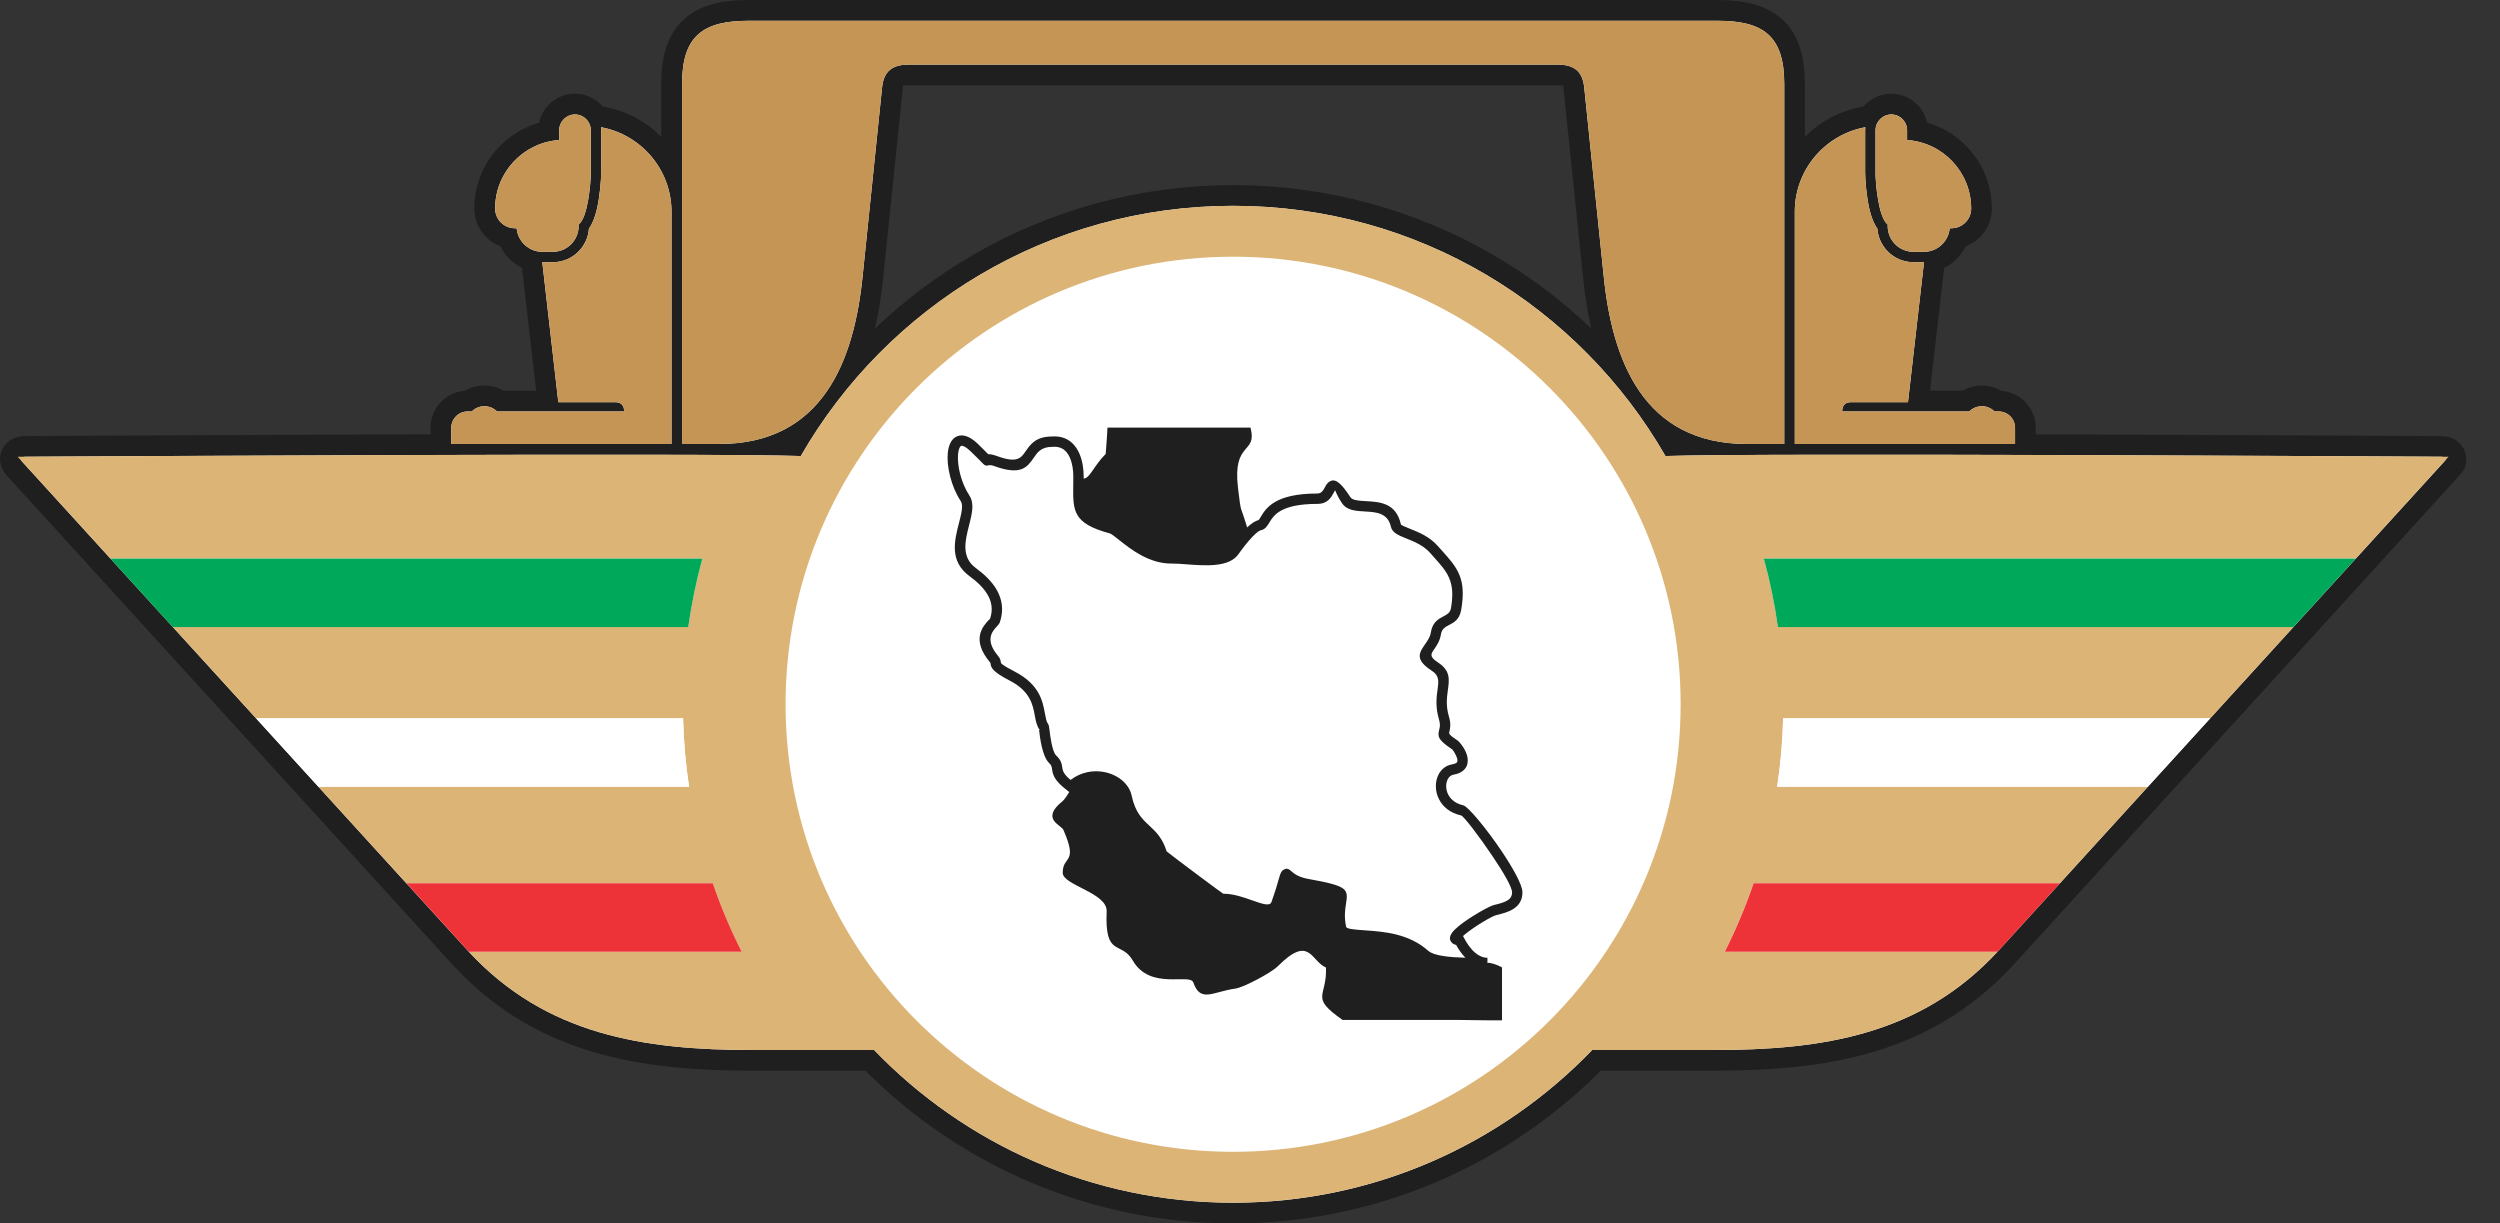
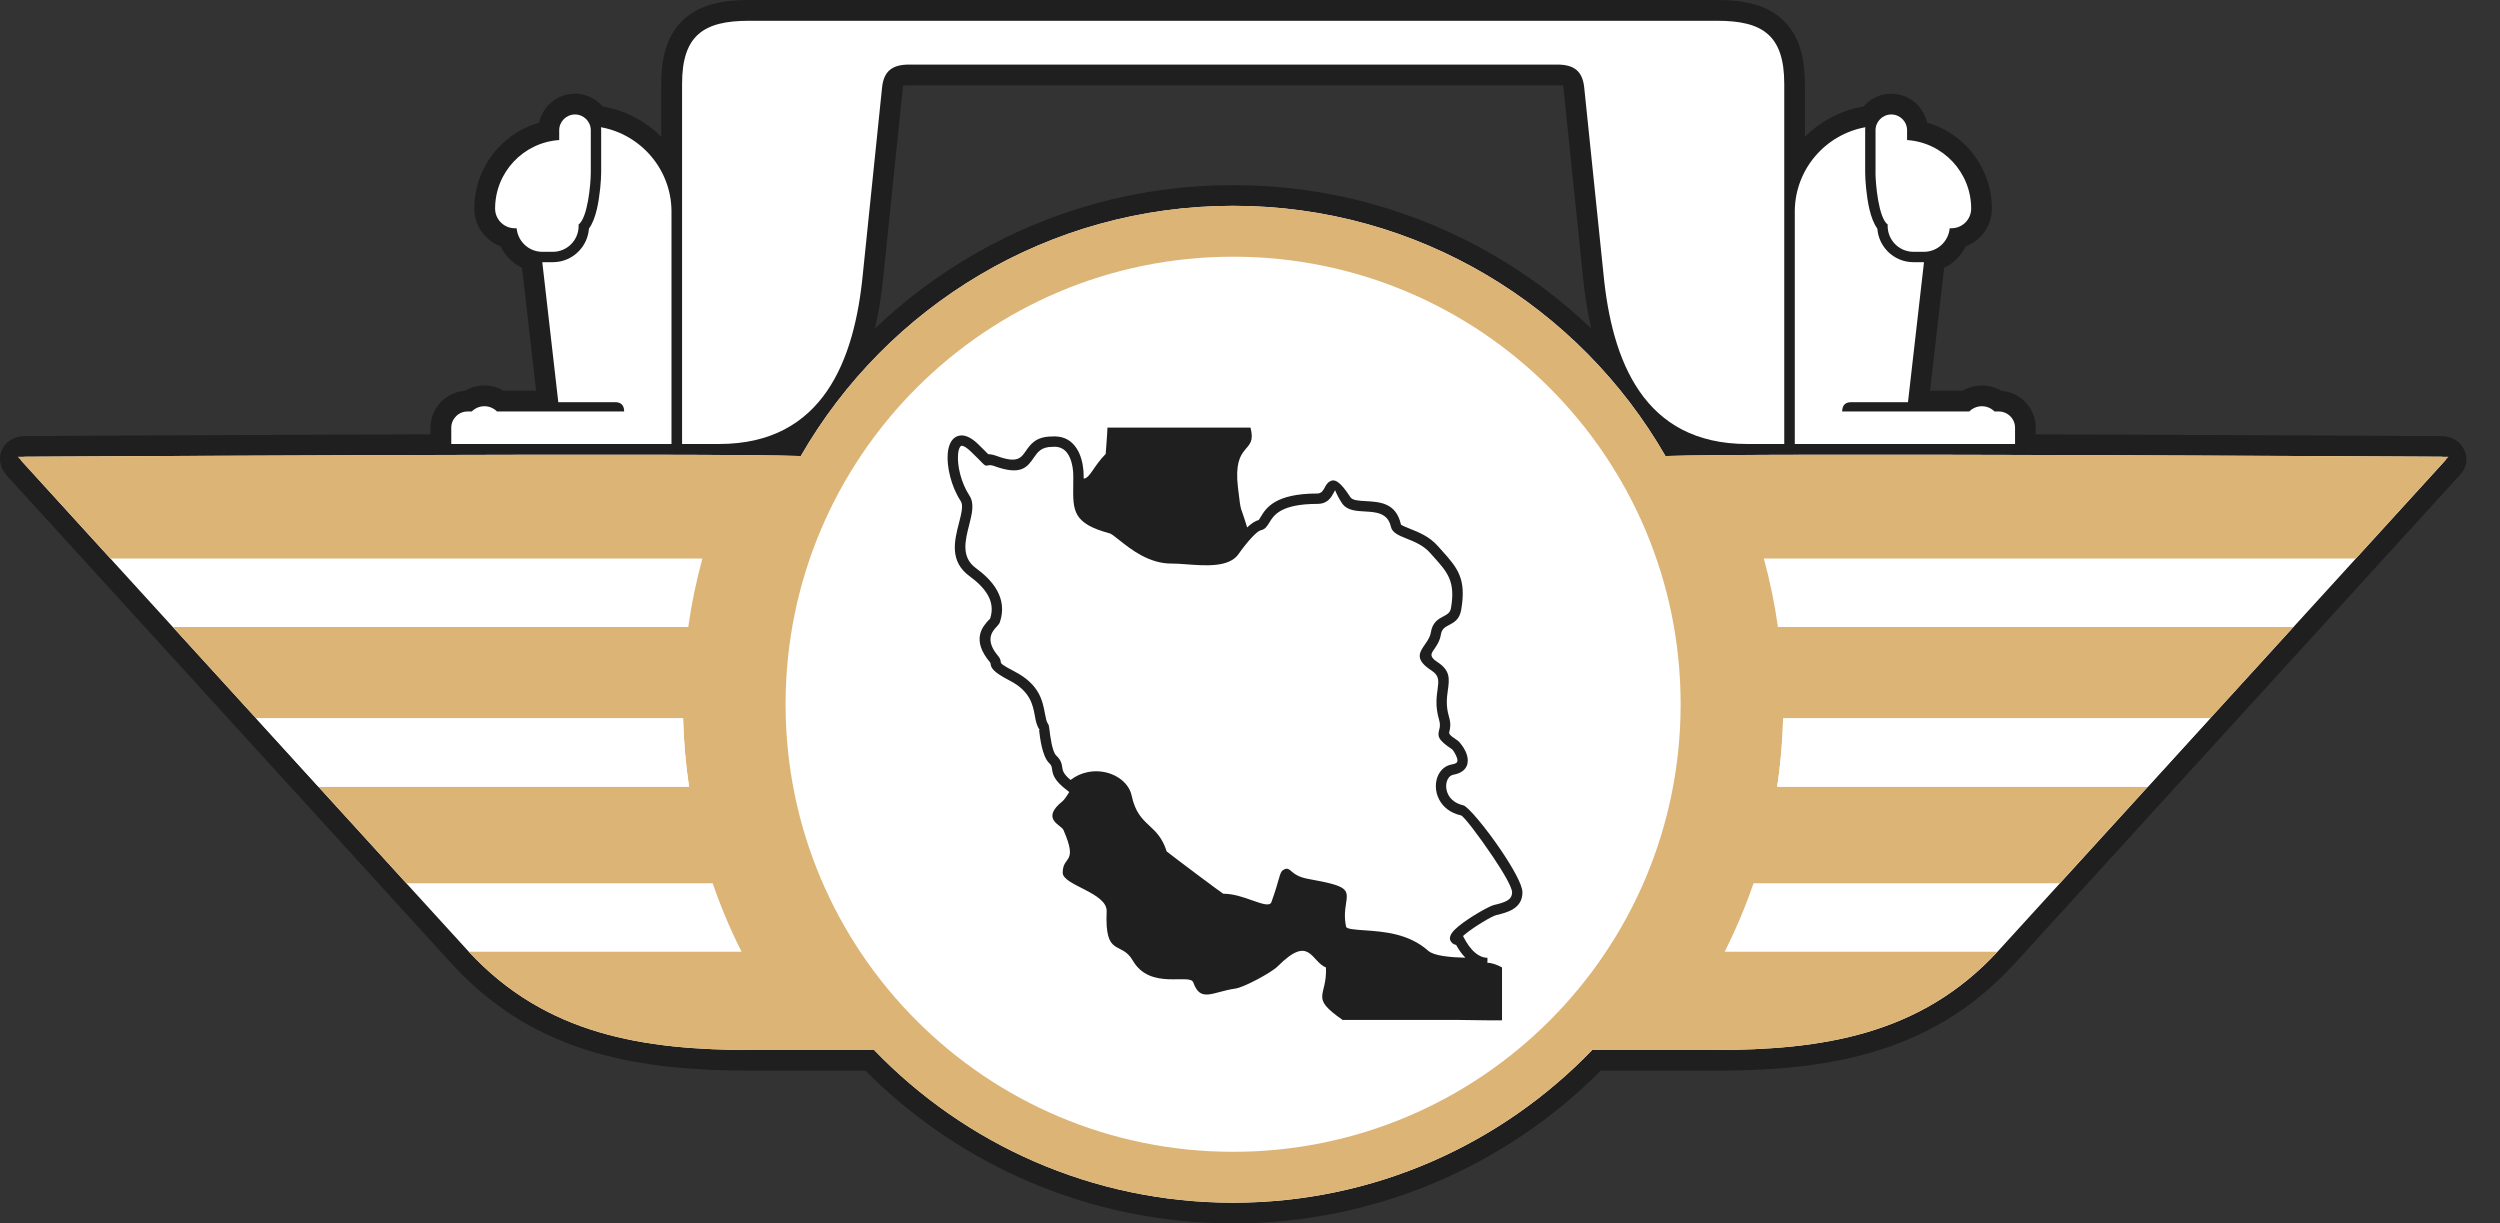
<svg xmlns="http://www.w3.org/2000/svg" width="47" height="23" viewBox="0 0 47 23" fill="none">
  <rect x="0" y="0" width="47" height="23" fill="#333333" stroke="none" />
  <path d="M33.154 7.957V1.576C33.154 1.24 33.096 1.036 32.978 0.933C32.851 0.822 32.62 0.78 32.29 0.78H29.659H23.183H16.707H14.076C13.746 0.78 13.515 0.822 13.388 0.933C13.27 1.036 13.212 1.24 13.212 1.576V7.957H13.52C14.348 7.957 14.883 7.63 15.224 7.137C15.591 6.604 15.761 5.87 15.834 5.119C15.834 5.118 15.834 5.117 15.834 5.116H15.834L16.196 1.603C16.224 1.334 16.323 1.142 16.491 1.007C16.652 0.878 16.851 0.824 17.091 0.824H23.183H29.275C29.515 0.824 29.714 0.878 29.875 1.007C30.043 1.142 30.142 1.334 30.17 1.603L30.532 5.116C30.533 5.121 30.533 5.127 30.533 5.132C30.607 5.878 30.776 6.607 31.142 7.137C31.483 7.631 32.018 7.957 32.846 7.957H33.154H33.154ZM33.933 1.576V2.571C34.209 2.294 34.566 2.096 34.966 2.016C34.988 2.011 35.01 2.006 35.033 2.004C35.045 1.99 35.058 1.976 35.071 1.963C35.195 1.839 35.367 1.762 35.556 1.762C35.746 1.762 35.917 1.839 36.041 1.963C36.134 2.055 36.2 2.173 36.228 2.305C36.525 2.39 36.789 2.555 36.994 2.775C37.275 3.076 37.447 3.479 37.447 3.922C37.447 4.131 37.362 4.321 37.224 4.458C37.149 4.534 37.057 4.593 36.956 4.632C36.907 4.731 36.841 4.819 36.761 4.892C36.698 4.95 36.627 4.998 36.55 5.036L36.285 7.346H36.895C36.923 7.33 36.952 7.316 36.981 7.303C37.068 7.267 37.162 7.247 37.259 7.247C37.356 7.247 37.45 7.267 37.537 7.303C37.568 7.316 37.597 7.331 37.626 7.348C37.798 7.36 37.953 7.435 38.068 7.55C38.194 7.676 38.272 7.85 38.272 8.041V8.166C38.413 8.166 38.554 8.166 38.696 8.167C41.966 8.177 45.201 8.195 45.896 8.199C45.986 8.199 46.077 8.223 46.148 8.263C46.22 8.304 46.279 8.363 46.319 8.44C46.372 8.542 46.385 8.653 46.345 8.77C46.325 8.828 46.291 8.884 46.24 8.936L44.575 10.763L43.403 12.05L41.839 13.765L40.666 15.052L39.013 16.867L37.84 18.154C37.832 18.163 37.823 18.171 37.815 18.179C37.041 19.006 36.165 19.495 35.214 19.777C34.272 20.056 33.269 20.129 32.223 20.129H30.094C29.213 21.013 28.164 21.729 26.999 22.224C25.825 22.724 24.535 23 23.182 23C21.829 23 20.539 22.724 19.365 22.224C18.2 21.729 17.151 21.013 16.27 20.129H14.141C13.095 20.129 12.092 20.056 11.15 19.777C10.19 19.492 9.307 18.997 8.527 18.155C8.527 18.154 8.526 18.154 8.525 18.153L8.524 18.154L7.351 16.867L5.698 15.052L4.525 13.765L2.961 12.049L1.789 10.763L0.131 8.944C0.077 8.884 0.041 8.822 0.021 8.757C-0.017 8.635 -0.002 8.522 0.056 8.421C0.105 8.336 0.176 8.276 0.264 8.239C0.328 8.211 0.402 8.198 0.477 8.198C1.194 8.194 4.427 8.176 7.69 8.166C7.824 8.166 7.958 8.165 8.093 8.165V8.041C8.093 7.849 8.171 7.675 8.296 7.55C8.411 7.435 8.566 7.36 8.738 7.347C8.767 7.331 8.796 7.316 8.827 7.303C8.914 7.266 9.008 7.247 9.105 7.247C9.202 7.247 9.296 7.266 9.383 7.303C9.412 7.315 9.441 7.329 9.469 7.346H10.079L9.814 5.035C9.737 4.998 9.666 4.949 9.603 4.892C9.523 4.818 9.457 4.73 9.409 4.631C9.307 4.593 9.215 4.533 9.14 4.457C9.002 4.32 8.917 4.13 8.917 3.921C8.917 3.478 9.089 3.075 9.37 2.775C9.575 2.555 9.839 2.39 10.136 2.305C10.165 2.173 10.231 2.055 10.323 1.963C10.447 1.838 10.619 1.761 10.808 1.761C10.997 1.761 11.169 1.838 11.293 1.963C11.306 1.976 11.319 1.989 11.331 2.004C11.354 2.006 11.377 2.01 11.398 2.016C11.799 2.095 12.155 2.293 12.431 2.571V1.575C12.431 0.998 12.577 0.609 12.875 0.348C13.163 0.095 13.559 0 14.075 0H16.705H23.181H29.657H32.288C32.804 0 33.199 0.095 33.488 0.348C33.785 0.609 33.931 0.998 33.931 1.575L33.933 1.576ZM16.607 5.195C16.574 5.527 16.524 5.857 16.449 6.176C17.008 5.643 17.629 5.176 18.301 4.788C19.738 3.956 21.406 3.48 23.183 3.48C24.96 3.48 26.627 3.956 28.065 4.788C28.737 5.176 29.358 5.643 29.916 6.176C29.842 5.861 29.793 5.536 29.76 5.209C29.76 5.204 29.759 5.2 29.759 5.195L29.396 1.682C29.391 1.635 29.389 1.613 29.388 1.612C29.379 1.606 29.34 1.603 29.275 1.603H23.183H17.091C17.026 1.603 16.987 1.606 16.978 1.612C16.977 1.613 16.975 1.635 16.97 1.682L16.607 5.195H16.607H16.607ZM34.801 7.171H35.522L35.737 5.292C35.678 5.278 35.619 5.26 35.563 5.236C35.431 5.182 35.314 5.102 35.216 5.005C35.128 4.917 35.055 4.811 35 4.692C34.963 4.61 34.935 4.522 34.919 4.432C34.894 4.387 34.872 4.34 34.851 4.29C34.815 4.2 34.787 4.11 34.766 4.021C34.737 3.898 34.716 3.765 34.702 3.64C34.683 3.477 34.675 3.328 34.675 3.24V2.962C34.58 3.025 34.495 3.101 34.422 3.188C34.245 3.396 34.136 3.663 34.13 3.954H34.131V7.956H34.311C34.268 7.893 34.242 7.818 34.242 7.736C34.242 7.577 34.292 7.442 34.395 7.335C34.498 7.227 34.633 7.17 34.801 7.17L34.801 7.171ZM35.649 3.24C35.649 3.353 35.667 3.6 35.714 3.801C35.73 3.872 35.697 3.892 35.717 3.906C35.828 3.986 35.883 4.114 35.877 4.241C35.877 4.242 35.877 4.244 35.877 4.25C35.877 4.275 35.888 4.298 35.905 4.316C35.922 4.333 35.946 4.344 35.971 4.344H36.171C36.196 4.344 36.218 4.334 36.234 4.32C36.252 4.304 36.263 4.282 36.265 4.259C36.282 4.055 36.453 3.901 36.653 3.901V3.901H36.667C36.663 3.67 36.571 3.461 36.425 3.305C36.274 3.143 36.063 3.037 35.827 3.021C35.762 3.016 35.701 2.996 35.649 2.964V3.24V3.24ZM10.843 7.171H11.564C11.732 7.171 11.867 7.228 11.971 7.335C12.074 7.442 12.123 7.577 12.123 7.736C12.123 7.818 12.098 7.894 12.055 7.957H12.234V3.954H12.236C12.229 3.663 12.12 3.397 11.944 3.188C11.87 3.102 11.785 3.026 11.691 2.962V3.24C11.691 3.328 11.683 3.477 11.664 3.641C11.649 3.765 11.628 3.898 11.599 4.022C11.579 4.11 11.551 4.201 11.514 4.29C11.494 4.34 11.471 4.388 11.446 4.432C11.43 4.523 11.403 4.61 11.365 4.692C11.31 4.812 11.237 4.917 11.149 5.005C11.052 5.103 10.934 5.182 10.802 5.237C10.746 5.26 10.688 5.279 10.628 5.293L10.843 7.171L10.843 7.171ZM10.652 3.801C10.699 3.6 10.717 3.353 10.717 3.24V2.964C10.665 2.996 10.604 3.017 10.539 3.021C10.303 3.037 10.092 3.143 9.941 3.305C9.795 3.461 9.704 3.67 9.698 3.901H9.713V3.901C9.913 3.901 10.084 4.055 10.101 4.259C10.103 4.282 10.114 4.304 10.131 4.32C10.148 4.335 10.17 4.344 10.195 4.344H10.394C10.42 4.344 10.443 4.333 10.461 4.316C10.478 4.299 10.489 4.275 10.489 4.25C10.489 4.245 10.489 4.242 10.489 4.241C10.482 4.114 10.538 3.986 10.649 3.906C10.668 3.892 10.635 3.872 10.652 3.801H10.652ZM7.928 16.344L9.101 17.631L9.1 17.631C9.772 18.357 10.537 18.784 11.37 19.031C12.223 19.284 13.158 19.35 14.142 19.35H16.433V19.351C16.535 19.351 16.637 19.391 16.713 19.471C17.546 20.335 18.55 21.033 19.671 21.509C20.748 21.968 21.935 22.221 23.183 22.221C24.431 22.221 25.618 21.967 26.695 21.509C27.808 21.036 28.805 20.345 29.634 19.49C29.705 19.405 29.813 19.351 29.933 19.351H32.224C33.208 19.351 34.143 19.284 34.995 19.032C35.822 18.787 36.581 18.364 37.249 17.65C37.254 17.643 37.26 17.637 37.265 17.631L38.438 16.344L40.092 14.529L41.264 13.242L42.828 11.526L44.001 10.24L45.157 8.971C43.856 8.964 41.285 8.951 38.696 8.943C35.436 8.933 32.144 8.932 31.325 8.961V8.961C31.186 8.966 31.049 8.896 30.974 8.766C30.186 7.396 29.045 6.253 27.675 5.46C26.355 4.696 24.821 4.259 23.183 4.259C21.545 4.259 20.011 4.696 18.691 5.46C17.326 6.25 16.189 7.388 15.4 8.751C15.334 8.88 15.197 8.967 15.041 8.961C14.224 8.932 10.945 8.933 7.691 8.943C5.095 8.951 2.514 8.964 1.209 8.971L2.365 10.239L3.538 11.526L5.101 13.242L6.274 14.529L7.928 16.343V16.344Z" fill="#201F1F" />
  <path fill-rule="evenodd" clip-rule="evenodd" d="M33.544 8.347C33.544 6.09 33.544 3.833 33.544 1.576C33.544 0.663 33.136 0.391 32.29 0.391H29.659H23.183H16.707H14.076C13.23 0.391 12.823 0.663 12.823 1.576C12.823 3.833 12.823 6.09 12.823 8.347H13.52C15.472 8.347 16.064 6.773 16.221 5.156L16.583 1.643C16.616 1.327 16.786 1.214 17.091 1.214C19.122 1.214 21.152 1.214 23.183 1.214C25.214 1.214 27.244 1.214 29.275 1.214C29.581 1.214 29.75 1.327 29.783 1.643L30.146 5.156C30.303 6.773 30.894 8.347 32.847 8.347H33.544ZM34.802 7.561H35.87L36.171 4.929H35.971C35.785 4.929 35.615 4.853 35.492 4.73C35.38 4.617 35.306 4.466 35.294 4.298C35.227 4.207 35.179 4.076 35.145 3.933C35.087 3.684 35.065 3.378 35.065 3.241V2.449C35.065 2.43 35.066 2.411 35.068 2.392C34.322 2.528 33.755 3.174 33.742 3.954V8.347H33.758H37.883V8.041C37.883 7.874 37.745 7.736 37.577 7.736H37.497C37.436 7.675 37.352 7.637 37.26 7.637C37.167 7.637 37.083 7.675 37.022 7.736H36.224H35.85H34.633C34.633 7.624 34.686 7.561 34.802 7.561ZM35.259 3.241C35.259 3.455 35.317 4.097 35.489 4.221C35.488 4.231 35.488 4.24 35.488 4.25C35.488 4.516 35.706 4.734 35.972 4.734H36.172C36.424 4.734 36.633 4.538 36.654 4.291H36.689C36.892 4.291 37.058 4.125 37.058 3.922C37.058 3.238 36.526 2.678 35.853 2.633V2.449C35.853 2.285 35.72 2.152 35.556 2.152C35.393 2.152 35.26 2.285 35.26 2.449V3.24L35.259 3.241ZM11.565 7.561H10.496L10.195 4.929H10.395C10.582 4.929 10.751 4.853 10.874 4.73C10.987 4.617 11.06 4.466 11.072 4.298C11.139 4.207 11.188 4.076 11.221 3.933C11.279 3.684 11.302 3.378 11.302 3.241V2.449C11.302 2.43 11.301 2.411 11.299 2.392C12.044 2.528 12.611 3.174 12.624 3.954V8.347H12.608H8.484V8.041C8.484 7.874 8.621 7.736 8.789 7.736H8.869C8.93 7.675 9.014 7.637 9.107 7.637C9.199 7.637 9.283 7.675 9.344 7.736H10.142H10.517H11.734C11.734 7.624 11.68 7.561 11.565 7.561ZM11.107 3.241C11.107 3.455 11.049 4.097 10.877 4.221C10.878 4.231 10.878 4.24 10.878 4.25C10.878 4.516 10.661 4.734 10.395 4.734H10.195C9.942 4.734 9.734 4.538 9.713 4.291H9.678C9.475 4.291 9.308 4.125 9.308 3.922C9.308 3.238 9.84 2.678 10.513 2.633V2.449C10.513 2.285 10.646 2.152 10.81 2.152C10.973 2.152 11.107 2.285 11.107 2.449V3.24L11.107 3.241ZM8.813 17.892L7.64 16.606L5.986 14.791L4.814 13.504L3.25 11.789L2.077 10.502C1.525 9.895 0.972 9.289 0.42 8.683C0.358 8.615 0.407 8.588 0.48 8.587C1.913 8.579 13.418 8.515 15.055 8.574C16.673 5.762 19.707 3.87 23.183 3.87C26.659 3.87 29.693 5.762 31.311 8.574C32.951 8.515 44.503 8.579 45.895 8.587C45.96 8.588 46.013 8.625 45.954 8.675L44.289 10.502L43.116 11.789L41.552 13.504L40.38 14.791L38.726 16.606L37.553 17.892C36.101 19.461 34.254 19.74 32.224 19.74H29.933C28.228 21.51 25.834 22.611 23.183 22.611C20.532 22.611 18.138 21.51 16.433 19.74H14.142C12.112 19.74 10.265 19.461 8.813 17.892H8.813Z" fill="white" />
-   <path fill-rule="evenodd" clip-rule="evenodd" d="M33.544 8.347C33.544 6.09 33.544 3.833 33.544 1.576C33.544 0.663 33.136 0.391 32.291 0.391H29.66H23.184H16.708H14.077C13.231 0.391 12.823 0.663 12.823 1.576C12.823 3.833 12.823 6.09 12.823 8.347H13.52C15.473 8.347 16.064 6.773 16.221 5.156L16.584 1.643C16.616 1.327 16.786 1.214 17.092 1.214C19.123 1.214 21.153 1.214 23.184 1.214C25.214 1.214 27.245 1.214 29.276 1.214C29.581 1.214 29.751 1.327 29.784 1.643L30.146 5.156C30.303 6.773 30.894 8.347 32.847 8.347H33.544ZM11.107 3.241C11.107 3.455 11.05 4.097 10.878 4.222C10.879 4.231 10.879 4.241 10.879 4.25C10.879 4.516 10.661 4.734 10.395 4.734H10.195C9.943 4.734 9.734 4.539 9.713 4.291H9.678C9.475 4.291 9.309 4.125 9.309 3.922C9.309 3.238 9.841 2.678 10.513 2.633V2.449C10.513 2.285 10.647 2.152 10.81 2.152C10.974 2.152 11.107 2.285 11.107 2.449V3.241L11.107 3.241ZM11.565 7.561H10.497L10.195 4.929H10.395C10.582 4.929 10.752 4.853 10.875 4.73C10.987 4.617 11.061 4.466 11.072 4.298C11.14 4.207 11.188 4.076 11.222 3.934C11.28 3.684 11.302 3.379 11.302 3.241V2.449C11.302 2.43 11.301 2.411 11.299 2.393C12.044 2.528 12.612 3.174 12.625 3.955V8.347H12.609H8.484V8.042C8.484 7.874 8.622 7.736 8.79 7.736H8.87C8.93 7.675 9.014 7.637 9.107 7.637C9.2 7.637 9.284 7.675 9.344 7.736H10.142H10.517H11.734C11.734 7.624 11.681 7.561 11.565 7.561ZM35.26 3.241C35.26 3.455 35.318 4.097 35.489 4.222C35.489 4.231 35.489 4.241 35.489 4.25C35.489 4.516 35.706 4.734 35.972 4.734H36.172C36.425 4.734 36.633 4.539 36.654 4.291H36.689C36.892 4.291 37.059 4.125 37.059 3.922C37.059 3.238 36.527 2.678 35.854 2.633V2.449C35.854 2.285 35.72 2.152 35.557 2.152C35.394 2.152 35.26 2.285 35.26 2.449V3.241L35.26 3.241ZM34.802 7.561H35.87L36.172 4.929H35.972C35.785 4.929 35.616 4.853 35.492 4.73C35.38 4.617 35.307 4.466 35.295 4.298C35.227 4.207 35.179 4.076 35.146 3.934C35.088 3.684 35.065 3.379 35.065 3.241V2.449C35.065 2.43 35.066 2.411 35.068 2.393C34.323 2.528 33.756 3.174 33.742 3.955V8.347H33.759H37.883V8.042C37.883 7.874 37.746 7.736 37.578 7.736H37.498C37.437 7.675 37.353 7.637 37.26 7.637C37.168 7.637 37.083 7.675 37.023 7.736H36.225H35.85H34.633C34.633 7.624 34.687 7.561 34.802 7.561Z" fill="#C59555" />
  <path d="M20.102 14.89L20.069 14.864C19.81 14.669 19.793 14.557 19.778 14.457C19.773 14.419 19.768 14.386 19.722 14.343C19.594 14.221 19.551 13.866 19.535 13.727C19.534 13.72 19.54 13.723 19.545 13.726L19.549 13.725C19.548 13.724 19.547 13.723 19.546 13.722L19.546 13.722C19.49 13.647 19.473 13.556 19.454 13.451C19.418 13.255 19.37 12.996 18.986 12.797C18.643 12.62 18.633 12.547 18.622 12.474C18.621 12.468 18.62 12.461 18.615 12.455C18.249 12.023 18.479 11.774 18.592 11.652C18.605 11.638 18.611 11.64 18.613 11.633C18.671 11.464 18.643 11.315 18.571 11.188C18.494 11.051 18.365 10.933 18.231 10.835C17.844 10.553 17.943 10.166 18.029 9.831C18.074 9.656 18.114 9.499 18.062 9.421C17.88 9.145 17.795 8.768 17.818 8.518C17.826 8.431 17.848 8.356 17.882 8.301C17.927 8.23 17.99 8.189 18.073 8.186C18.161 8.184 18.266 8.232 18.387 8.348C18.483 8.442 18.543 8.501 18.579 8.539C18.619 8.538 18.674 8.548 18.75 8.576C19.123 8.714 19.198 8.606 19.279 8.488C19.373 8.352 19.473 8.207 19.777 8.206C19.794 8.204 19.81 8.204 19.824 8.204C20.02 8.204 20.152 8.295 20.239 8.428C20.319 8.549 20.357 8.705 20.369 8.852C20.372 8.891 20.373 8.928 20.373 8.963C20.373 8.971 20.373 8.983 20.373 8.998C20.493 8.99 20.558 8.763 20.787 8.534C20.787 8.532 20.82 8.114 20.82 8.039H23.509C23.645 8.546 23.168 8.281 23.274 9.169C23.337 9.701 23.312 9.461 23.446 9.916C23.52 9.846 23.595 9.793 23.662 9.778C23.665 9.778 23.68 9.752 23.701 9.719C23.8 9.554 23.968 9.278 24.767 9.278C24.845 9.278 24.88 9.213 24.906 9.164C24.93 9.119 24.951 9.082 24.991 9.056C25.087 8.993 25.189 9.041 25.389 9.349C25.427 9.407 25.545 9.414 25.675 9.421C25.943 9.436 26.246 9.453 26.337 9.858C26.34 9.874 26.417 9.904 26.515 9.944C26.674 10.007 26.874 10.088 27.028 10.262C27.056 10.294 27.079 10.319 27.101 10.343C27.397 10.673 27.574 10.871 27.47 11.467C27.438 11.648 27.337 11.701 27.234 11.755C27.171 11.788 27.106 11.822 27.089 11.928C27.069 12.052 27.01 12.137 26.958 12.212C26.905 12.289 26.866 12.344 27.024 12.447C27.271 12.607 27.249 12.764 27.219 12.981C27.201 13.111 27.18 13.27 27.24 13.472C27.282 13.614 27.263 13.694 27.248 13.755C27.239 13.792 27.234 13.811 27.411 13.928C27.424 13.936 27.503 14.022 27.549 14.119C27.574 14.172 27.593 14.232 27.594 14.293C27.595 14.365 27.572 14.433 27.508 14.487C27.465 14.523 27.407 14.55 27.326 14.564C27.279 14.572 27.242 14.603 27.219 14.647C27.198 14.686 27.187 14.734 27.188 14.785C27.189 14.837 27.202 14.892 27.229 14.943C27.276 15.031 27.367 15.108 27.51 15.14C27.6 15.161 27.949 15.583 28.226 15.995C28.441 16.314 28.622 16.636 28.622 16.775C28.622 16.93 28.551 17.026 28.445 17.092C28.353 17.149 28.241 17.177 28.13 17.204C28.054 17.221 27.726 17.413 27.544 17.563C27.53 17.575 27.517 17.586 27.505 17.597L27.522 17.63C27.577 17.736 27.65 17.844 27.741 17.918C27.806 17.971 27.881 18.006 27.964 18.006V18.103C28.013 18.093 28.147 18.134 28.238 18.189V19.182C27.959 19.186 27.639 19.175 27.419 19.175H25.241C24.612 18.736 24.952 18.752 24.928 18.189C24.643 18.07 24.625 17.562 24.023 18.165C23.901 18.287 23.384 18.563 23.227 18.585C22.795 18.646 22.57 18.857 22.434 18.47C22.371 18.291 21.623 18.625 21.297 18.059C21.076 17.676 20.767 18.013 20.805 17.134C20.82 16.782 19.979 16.644 19.979 16.408C19.979 16.074 20.276 16.252 19.992 15.602C19.951 15.508 19.558 15.399 19.974 15.064C20.004 15.041 20.056 14.967 20.102 14.89ZM26.853 17.876C26.959 17.971 27.267 17.998 27.549 18.005C27.48 17.934 27.422 17.85 27.375 17.765C27.345 17.759 27.321 17.747 27.303 17.73C27.242 17.675 27.247 17.608 27.3 17.534C27.326 17.498 27.369 17.456 27.421 17.413C27.62 17.249 27.994 17.036 28.086 17.014C28.181 16.992 28.276 16.968 28.342 16.927C28.393 16.896 28.427 16.849 28.427 16.775C28.427 16.679 28.261 16.395 28.064 16.103C27.809 15.723 27.517 15.341 27.468 15.33C27.262 15.284 27.129 15.169 27.058 15.034C27.015 14.955 26.995 14.87 26.994 14.787C26.992 14.704 27.011 14.623 27.047 14.556C27.098 14.461 27.182 14.391 27.293 14.372C27.338 14.364 27.366 14.353 27.383 14.339C27.396 14.328 27.401 14.313 27.4 14.296C27.4 14.269 27.388 14.235 27.373 14.203C27.342 14.138 27.308 14.093 27.304 14.09C27.013 13.898 27.029 13.835 27.059 13.71C27.069 13.671 27.081 13.62 27.054 13.528C26.982 13.287 27.006 13.105 27.027 12.956C27.047 12.809 27.062 12.703 26.918 12.61C26.592 12.398 26.679 12.273 26.798 12.102C26.838 12.043 26.885 11.977 26.898 11.898C26.93 11.696 27.038 11.639 27.145 11.583C27.204 11.552 27.263 11.521 27.278 11.434C27.366 10.931 27.213 10.759 26.956 10.473C26.931 10.445 26.905 10.416 26.884 10.392C26.76 10.252 26.583 10.181 26.443 10.125C26.291 10.064 26.174 10.016 26.148 9.9C26.09 9.64 25.864 9.627 25.664 9.616C25.483 9.606 25.318 9.596 25.226 9.455C25.11 9.276 25.108 9.212 25.097 9.219C25.095 9.22 25.089 9.235 25.078 9.256C25.027 9.35 24.961 9.473 24.768 9.473C24.077 9.473 23.945 9.69 23.867 9.819C23.821 9.894 23.787 9.951 23.703 9.969C23.668 9.976 23.612 10.024 23.552 10.085C23.445 10.195 23.338 10.34 23.288 10.412C23.113 10.671 22.662 10.636 22.302 10.609C22.198 10.601 22.102 10.594 22.032 10.595C21.605 10.6 21.264 10.33 21.04 10.152C20.958 10.086 20.893 10.036 20.865 10.028C20.167 9.841 20.17 9.604 20.177 9.112C20.178 9.077 20.178 9.041 20.178 8.964C20.178 8.932 20.177 8.9 20.175 8.868C20.165 8.749 20.136 8.626 20.076 8.535C20.024 8.454 19.943 8.399 19.825 8.399C19.813 8.399 19.8 8.4 19.788 8.401L19.781 8.401C19.576 8.401 19.505 8.503 19.439 8.599C19.313 8.783 19.198 8.949 18.683 8.759C18.557 8.713 18.561 8.803 18.473 8.709C18.447 8.682 18.387 8.619 18.252 8.489C18.172 8.412 18.116 8.38 18.078 8.381C18.067 8.381 18.057 8.39 18.048 8.404C18.029 8.434 18.017 8.48 18.012 8.537C17.992 8.75 18.067 9.075 18.224 9.315C18.324 9.465 18.273 9.661 18.218 9.879C18.147 10.156 18.065 10.475 18.345 10.679C18.499 10.792 18.647 10.928 18.74 11.092C18.838 11.266 18.875 11.466 18.798 11.696C18.787 11.728 18.764 11.752 18.735 11.784C18.66 11.865 18.508 12.029 18.763 12.33C18.805 12.379 18.81 12.413 18.815 12.447C18.818 12.471 18.822 12.494 19.075 12.625C19.544 12.868 19.602 13.181 19.645 13.416C19.66 13.498 19.673 13.569 19.701 13.606H19.701C19.719 13.629 19.722 13.658 19.728 13.705C19.742 13.824 19.779 14.129 19.856 14.203C19.95 14.292 19.96 14.357 19.971 14.429C19.979 14.485 19.988 14.547 20.126 14.663C20.226 14.587 20.334 14.54 20.443 14.517C20.585 14.487 20.729 14.498 20.855 14.539C20.983 14.581 21.095 14.654 21.171 14.747C21.223 14.809 21.259 14.88 21.275 14.957C21.342 15.273 21.473 15.396 21.602 15.517C21.729 15.635 21.854 15.752 21.933 16.006C21.934 16.011 22.242 16.243 22.533 16.461C22.774 16.641 22.992 16.802 22.997 16.802C23.189 16.802 23.376 16.868 23.542 16.927C23.725 16.991 23.872 17.044 23.903 16.959C23.979 16.746 24.018 16.609 24.041 16.526C24.07 16.427 24.082 16.383 24.126 16.355H24.127C24.197 16.31 24.229 16.337 24.287 16.387C24.327 16.422 24.407 16.49 24.597 16.524C25.356 16.66 25.348 16.713 25.303 17.005C25.288 17.1 25.268 17.231 25.306 17.421C25.315 17.466 25.466 17.477 25.671 17.491C26.018 17.516 26.487 17.549 26.853 17.877L26.853 17.876ZM19.545 13.726C19.549 13.729 19.552 13.731 19.549 13.726L19.545 13.726Z" fill="#201F1F" />
  <path fill-rule="evenodd" clip-rule="evenodd" d="M13.205 10.501H2.077L0.333 8.587C0.333 8.587 13.309 8.51 15.055 8.573C16.672 5.762 19.706 3.869 23.182 3.869C26.659 3.869 29.693 5.762 31.31 8.573C33.056 8.51 46.032 8.587 46.032 8.587L44.288 10.501H33.16C33.275 10.92 33.364 11.35 33.425 11.788H43.115L41.552 13.504H33.523C33.512 13.94 33.474 14.369 33.411 14.79H40.379L38.725 16.605H32.967C32.814 17.049 32.632 17.478 32.424 17.892H37.552C36.1 19.46 34.254 19.74 32.223 19.74H29.932C28.228 21.509 25.834 22.61 23.182 22.61C20.531 22.61 18.137 21.509 16.433 19.74H14.142C12.111 19.74 10.265 19.46 8.813 17.892H13.941C13.732 17.478 13.551 17.049 13.398 16.605H7.64L5.986 14.79H12.954C12.891 14.369 12.853 13.94 12.842 13.504H4.813L3.25 11.788H12.939C13.001 11.35 13.09 10.92 13.205 10.501ZM23.182 4.826C18.536 4.826 14.769 8.593 14.769 13.24C14.769 17.887 18.536 21.654 23.182 21.654C27.829 21.654 31.596 17.887 31.596 13.24C31.596 8.593 27.829 4.826 23.182 4.826Z" fill="#DCB476" />
-   <path fill-rule="evenodd" clip-rule="evenodd" d="M2.077 10.502H13.204C13.09 10.921 13.001 11.35 12.939 11.789H3.249L2.077 10.502ZM44.288 10.502H33.16C33.275 10.921 33.364 11.35 33.425 11.789H43.115L44.288 10.502Z" fill="#00A85A" />
  <path fill-rule="evenodd" clip-rule="evenodd" d="M4.813 13.504H12.842C12.853 13.94 12.891 14.37 12.954 14.791H5.986L4.813 13.504ZM41.552 13.504H33.524C33.513 13.94 33.475 14.37 33.411 14.791H40.38L41.552 13.504Z" fill="white" />
-   <path fill-rule="evenodd" clip-rule="evenodd" d="M7.641 16.605H13.4C13.552 17.049 13.734 17.478 13.943 17.892H8.814L7.641 16.605ZM38.727 16.605H32.968C32.816 17.049 32.634 17.478 32.426 17.892H37.554L38.727 16.605Z" fill="#EE3338" />
</svg>